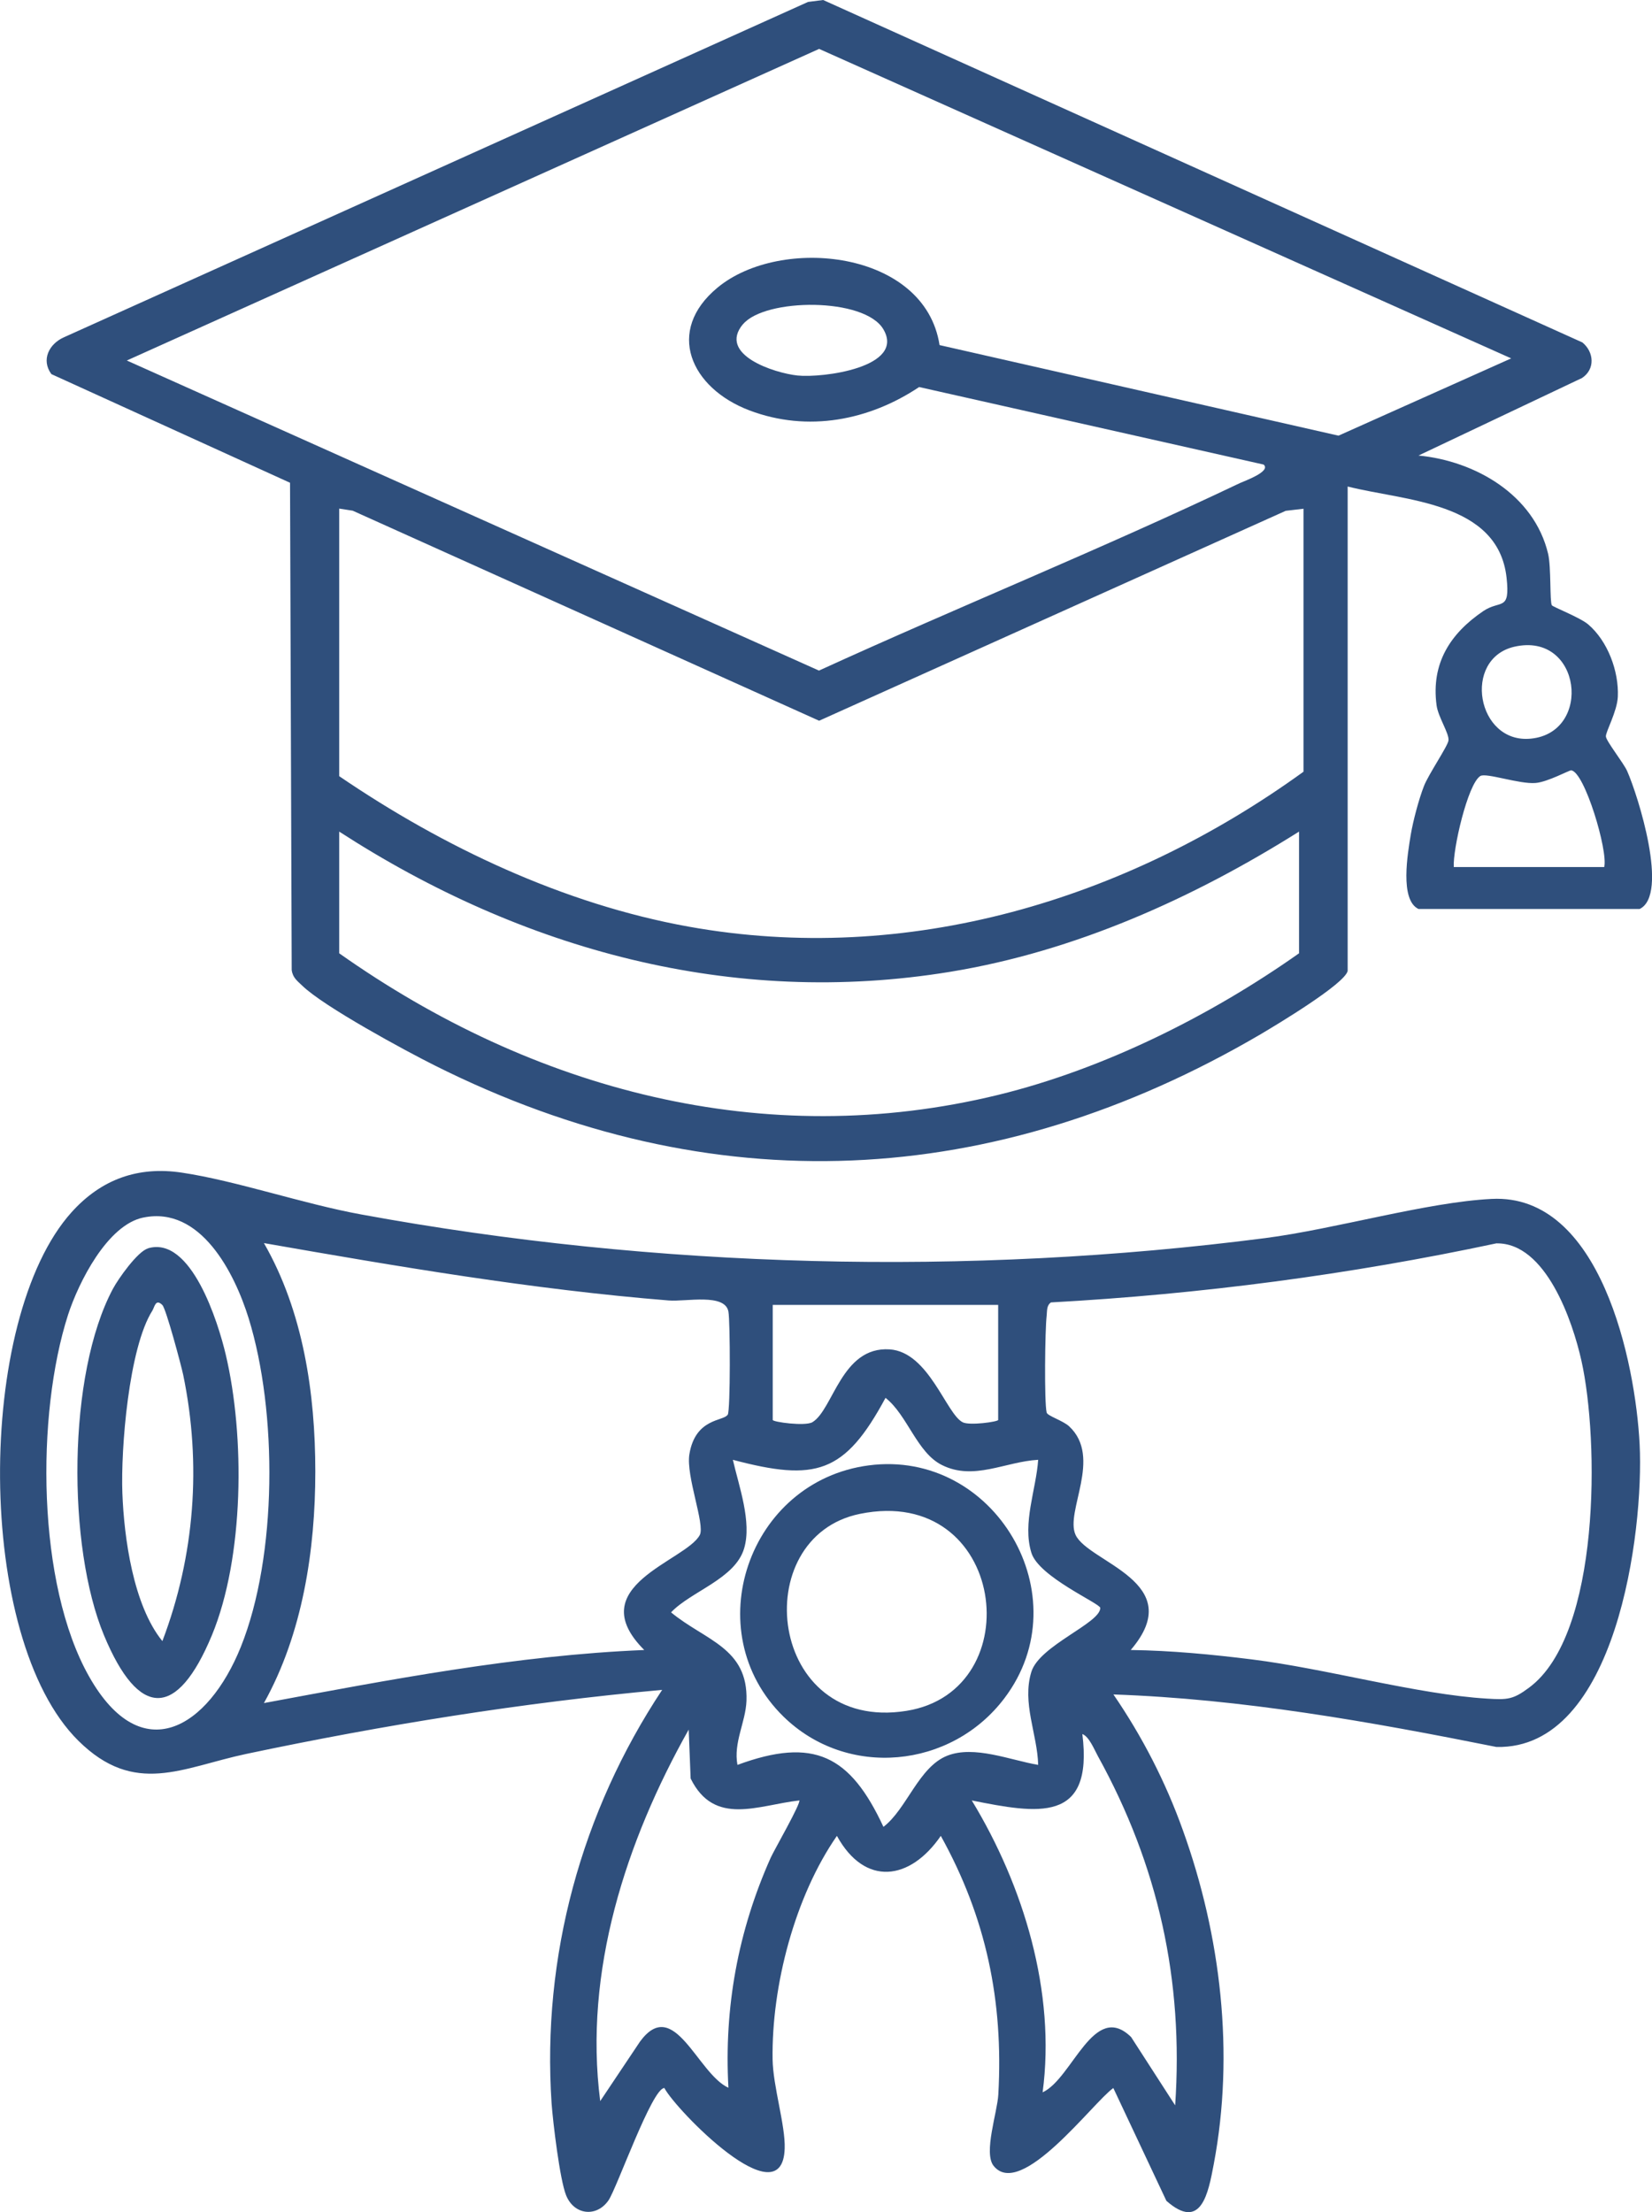
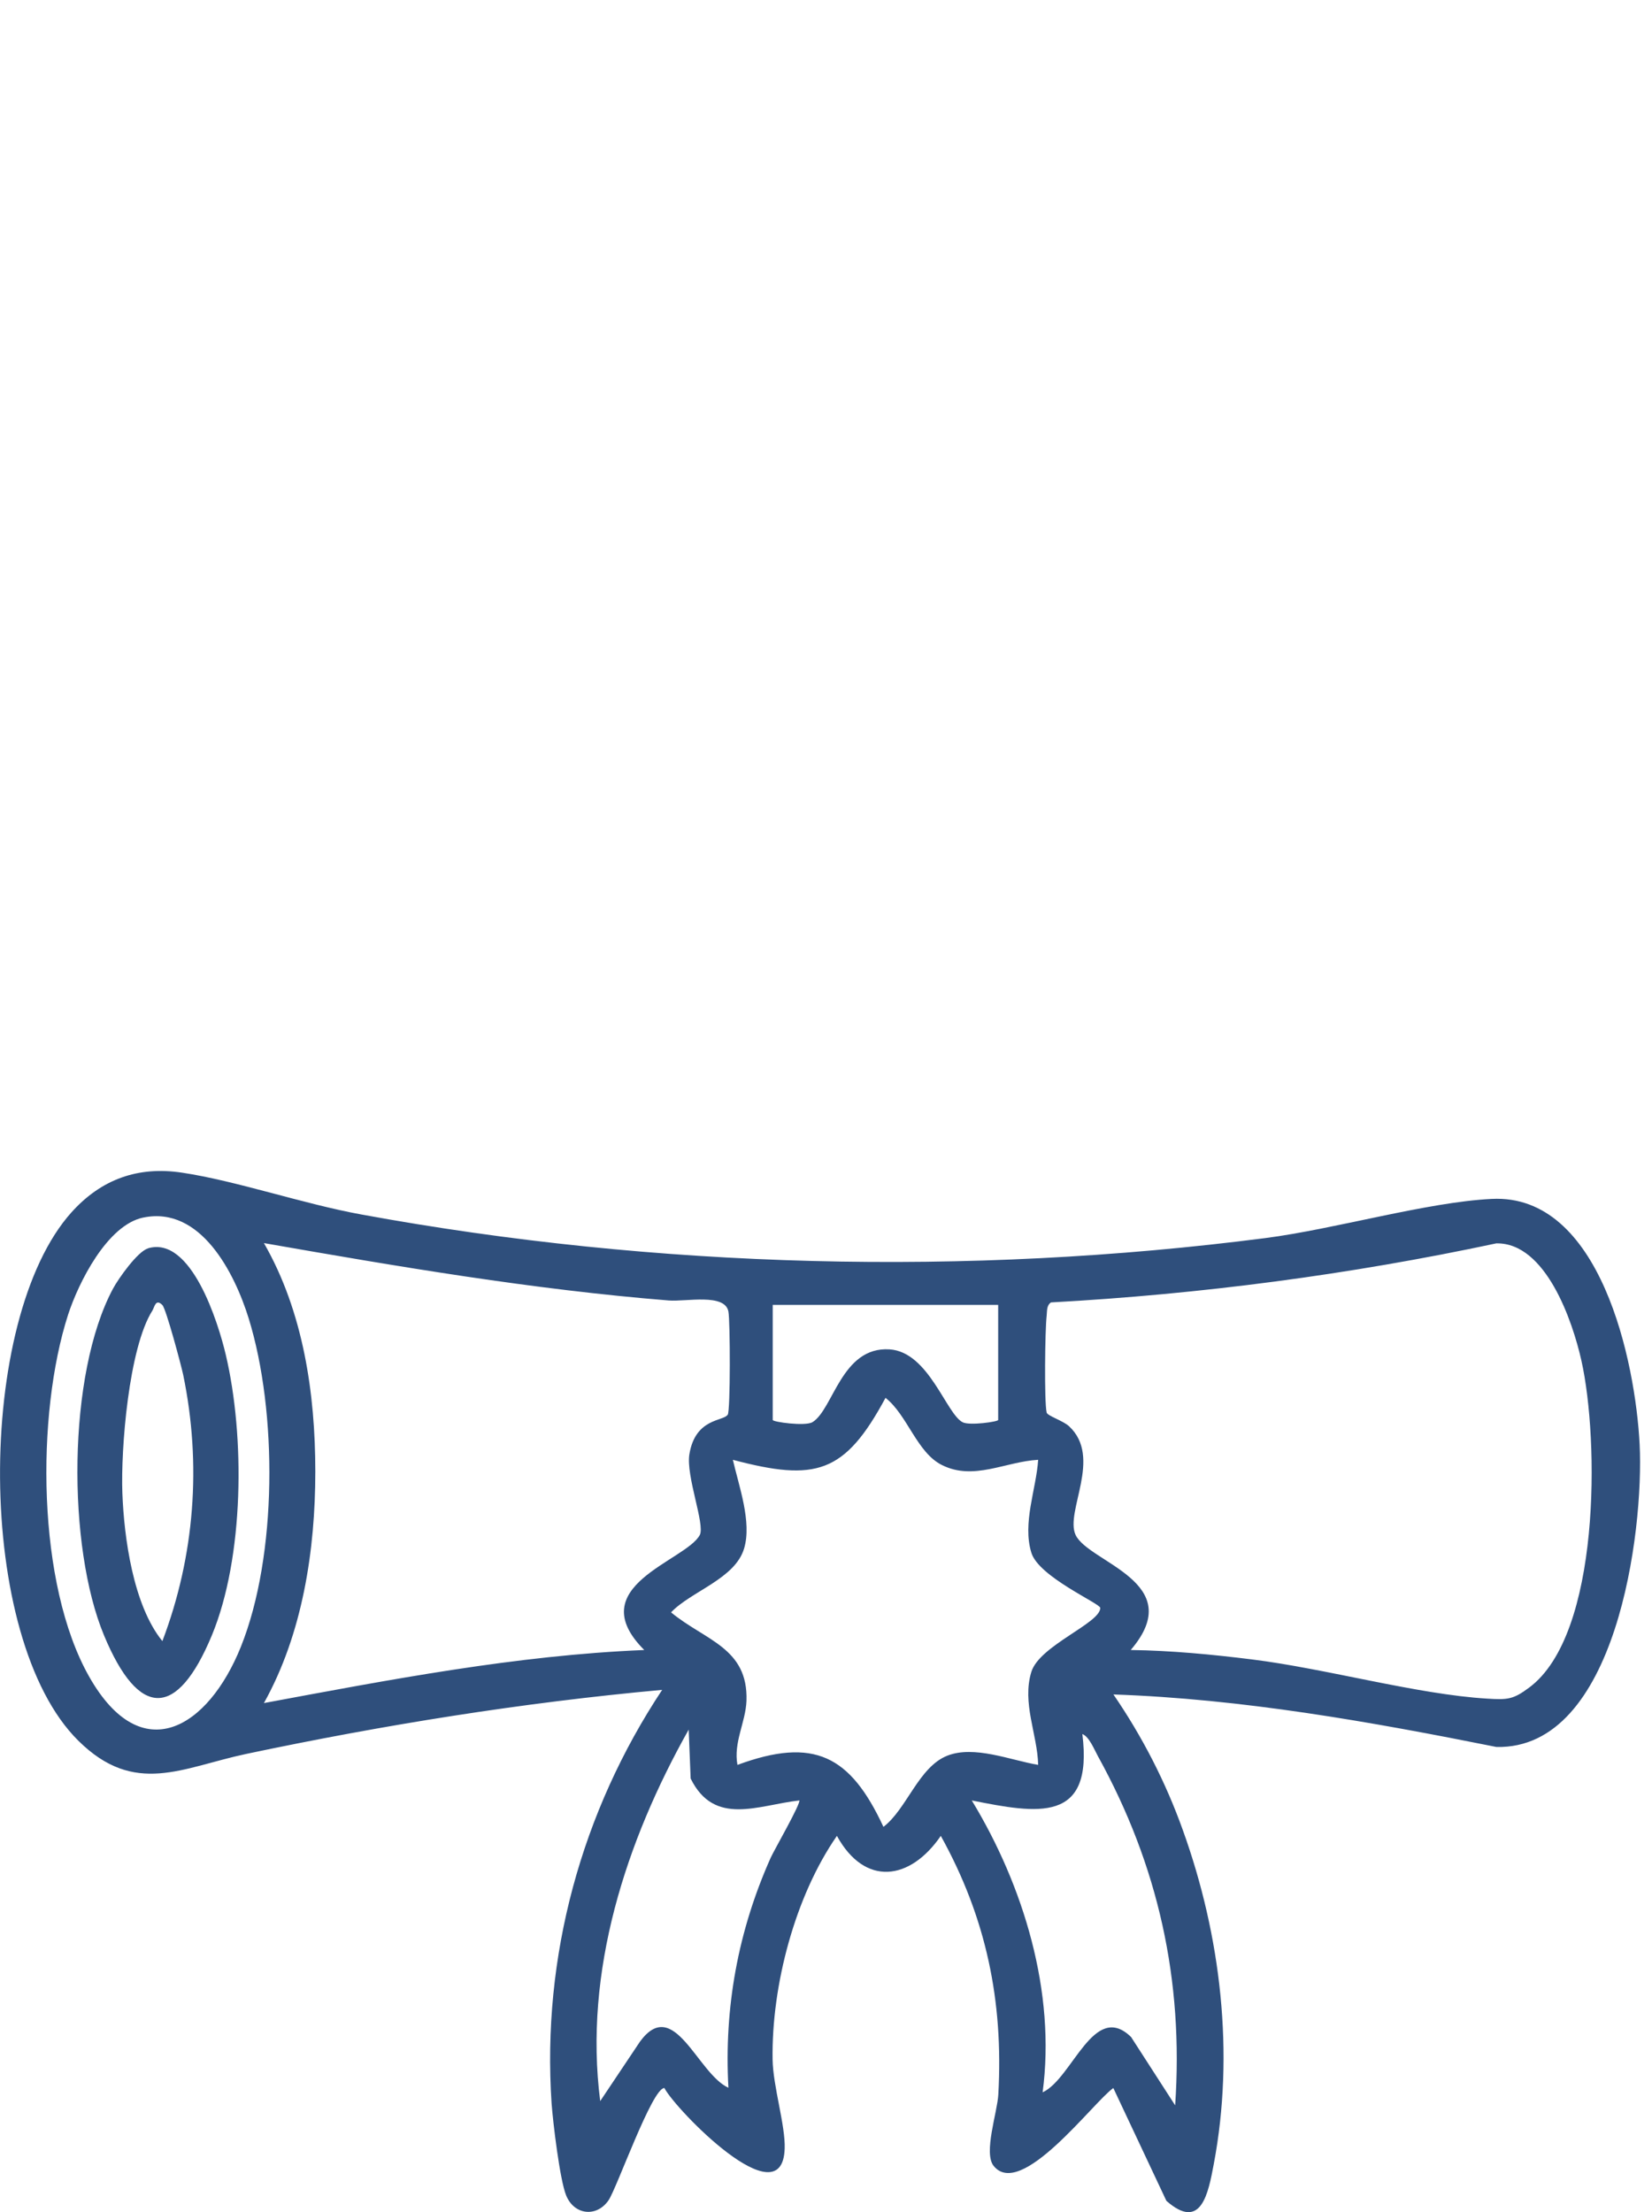
<svg xmlns="http://www.w3.org/2000/svg" id="Layer_2" data-name="Layer 2" viewBox="0 0 118.93 159.23">
  <defs>
    <style>
      .cls-1 {
        fill: #2f4f7c;
      }
    </style>
  </defs>
  <g id="Layer_1-2" data-name="Layer 1">
    <g>
-       <path class="cls-1" d="M97.02,69.89c-.21.94-5.14,3.89-6.27,4.56-19.16,11.22-39.48,12.25-59.44,2.25-2.16-1.08-7.99-4.24-9.54-5.74-.36-.35-.7-.58-.77-1.14l-.12-35.07L3.7,26.93c-.76-1.03-.16-2.18.9-2.65L58.17.14l1.09-.14,54.66,24.65c.84.69.93,1.93-.03,2.56l-11.77,5.58c4.09.39,8.32,2.83,9.33,7.07.23.98.11,3.45.27,3.71.08.12,2.03.88,2.61,1.37,1.41,1.2,2.22,3.37,2.14,5.21-.05,1.07-.88,2.53-.86,2.86.02.34,1.28,1.92,1.53,2.49.79,1.78,3.03,8.91.9,9.93h-15.92c-1.37-.65-.77-4.03-.56-5.33.17-1.01.58-2.56.95-3.51.32-.84,1.74-2.91,1.77-3.3.05-.51-.75-1.68-.86-2.53-.4-3.02.99-5.16,3.36-6.77,1.24-.84,1.95.06,1.68-2.41-.61-5.49-7.36-5.52-11.44-6.56v34.87ZM108.8,25.8L58.97,3.52,9.13,25.95l49.83,22.32c10.04-4.59,20.34-8.75,30.31-13.5.27-.13,2.27-.83,1.7-1.33l-24.8-5.58c-3.58,2.39-8,3.28-12.22,1.68s-6.08-5.71-2.29-8.84c4.55-3.76,14.93-2.68,15.98,4.14l28.72,6.52,12.45-5.57ZM53.49,23.33c-1.84,2.2,2.25,3.52,3.92,3.7,1.82.19,7.78-.59,6.19-3.32-1.35-2.32-8.53-2.26-10.11-.37ZM93.84,36.62l-1.28.15-33.59,15.11-33.58-15.12-.97-.15v19.26c7.48,5.1,16.16,9.21,25.15,10.83,15.77,2.84,31.5-1.91,44.27-11.15v-18.95ZM109.03,46.55c-3.78.86-2.72,7,1.17,6.62,4.48-.43,3.65-7.71-1.17-6.62ZM115.49,62.41c.29-1.15-1.42-6.87-2.38-6.96-.14-.01-1.69.84-2.56.91-1.17.1-3.57-.76-3.98-.5-.91.57-1.99,5.31-1.91,6.55h10.83ZM93.52,59.86c-7.63,4.8-16.13,8.62-25.1,10.09-15.71,2.58-30.84-1.57-44-10.09v8.76c13.93,9.84,30.57,14.31,47.45,10.19,7.61-1.86,15.29-5.7,21.65-10.19v-8.76Z" />
      <path class="cls-1" d="M80.15,121.96c2.08,3.03,3.77,6.32,5.01,9.79,2.73,7.58,3.73,16.05,2.22,24.03-.39,2.06-.89,4.86-3.41,2.64l-3.82-8.12c-1.46,1.03-6.66,8.06-8.62,5.6-.74-.93.27-3.85.34-5.13.38-6.73-.88-12.75-4.14-18.62-2.21,3.22-5.46,3.67-7.48,0-3.02,4.35-4.71,10.78-4.63,16.09.03,1.94.93,4.76.87,6.42-.17,5.12-7.88-2.84-8.66-4.36-.88-.02-3.42,7.2-4.02,8.08-.86,1.25-2.49,1.07-3.06-.37-.45-1.13-.94-5.23-1.04-6.6-.71-10.57,2.15-21.01,7.96-29.77-10.09.92-20.03,2.52-29.94,4.61-4.62.98-8.03,3.07-12.09-.95-7.45-7.36-7.42-30.35-.48-38.05,2.13-2.36,4.77-3.32,7.94-2.84,3.89.58,8.73,2.25,12.91,3.01,21.24,3.9,43.68,4.46,65.08,1.7,5.03-.65,11.64-2.59,16.3-2.82,7.84-.4,10.35,11.74,10.65,17.68.31,6.26-1.67,21.97-10.31,21.77-9.09-1.82-18.3-3.46-27.58-3.78ZM10.32,87.64c-2.6.53-4.67,4.69-5.42,7-2.31,7.17-2.26,19.38,1.52,26.05s8.57,3.69,10.92-2.15c2.63-6.55,2.64-16.93.56-23.65-1.02-3.28-3.46-8.09-7.57-7.25ZM52.39,101.84c.2-.31.18-6.74.05-7.43-.25-1.34-3.06-.7-4.3-.8-9.8-.79-19.48-2.44-29.14-4.13,2.83,4.92,3.7,10.82,3.7,16.45s-.91,11.66-3.7,16.66c9.05-1.68,18.15-3.44,27.38-3.82-4.59-4.6,3.01-6.4,4-8.28.39-.75-1.01-4.25-.75-5.81.43-2.62,2.46-2.37,2.75-2.84ZM81.42,118.77c2.9.04,5.84.32,8.72.68,5.32.66,11.9,2.52,16.92,2.82,1.46.09,1.87.07,3.02-.79,5.17-3.82,5.04-17.86,3.77-23.53-.63-2.83-2.56-8.52-6.13-8.45-10.55,2.25-21.28,3.66-32.06,4.25-.33.23-.27.62-.31.96-.12.98-.18,6.22,0,6.97.06.24,1.18.58,1.62.99,2.41,2.25-.31,6.13.46,7.81.92,2,8.16,3.4,3.98,8.28ZM71.87,93.93h-16.24v8.28c0,.15,2.35.47,2.86.16,1.5-.91,2.09-5.46,5.55-5.24,2.83.18,4.08,4.66,5.27,5.25.5.25,2.55-.04,2.55-.17v-8.28ZM74.73,105.08c-2.35.13-4.63,1.52-6.91.38-1.81-.89-2.49-3.6-4.07-4.84-2.94,5.46-5.02,6.04-10.99,4.46.43,1.88,1.38,4.48.81,6.38-.65,2.19-3.8,3.07-5.26,4.6,2.45,2.03,5.56,2.54,5.43,6.37-.06,1.54-.95,3-.65,4.61,5.51-2.03,8.12-.68,10.51,4.46,1.68-1.28,2.53-4.3,4.59-5.12,1.94-.77,4.55.32,6.55.66-.06-2.22-1.18-4.46-.49-6.7.59-1.9,4.97-3.5,4.96-4.6,0-.32-4.43-2.23-4.96-3.97-.66-2.14.35-4.57.49-6.7ZM57.54,129.6c-2.96.33-6.11,1.89-7.82-1.58l-.14-3.52c-4.53,8.05-7.57,17.42-6.37,26.74l2.87-4.29c2.45-3.33,4.13,2.32,6.36,3.33-.32-5.77.69-11.28,3.04-16.55.24-.54,2.23-3.99,2.06-4.15ZM84.6,151.57c.62-9.03-1.22-17.3-5.56-25.16-.26-.47-.63-1.41-1.12-1.59.81,6.47-3.23,5.72-7.96,4.78,3.73,6.14,6.06,13.8,5.1,21.01,2.15-.99,3.68-6.61,6.37-3.98l3.18,4.93Z" />
      <path class="cls-1" d="M10.64,89.86c3.13-.95,5.08,5.39,5.61,7.64,1.39,5.87,1.33,14.6-1,20.22-2.5,6.01-5.26,6.01-7.76,0-2.66-6.39-2.65-18.79.64-24.95.39-.73,1.77-2.68,2.51-2.9ZM11.68,93.93c-.48-.47-.55.15-.71.41-1.7,2.68-2.28,9.94-2.16,13.14s.78,8.07,2.88,10.65c2.33-6.13,2.83-12.73,1.5-19.16-.15-.71-1.24-4.78-1.5-5.03Z" />
-       <path class="cls-1" d="M62.55,105.48c9.05-1.18,15.31,9.43,9.76,16.76-3.84,5.08-11.33,5.8-15.91,1.32-6.25-6.13-2.53-16.95,6.15-18.08ZM61.91,108.97c-8.17,1.66-6.65,15.78,3.35,14.18,9-1.44,7.17-16.32-3.35-14.18Z" />
    </g>
  </g>
</svg>